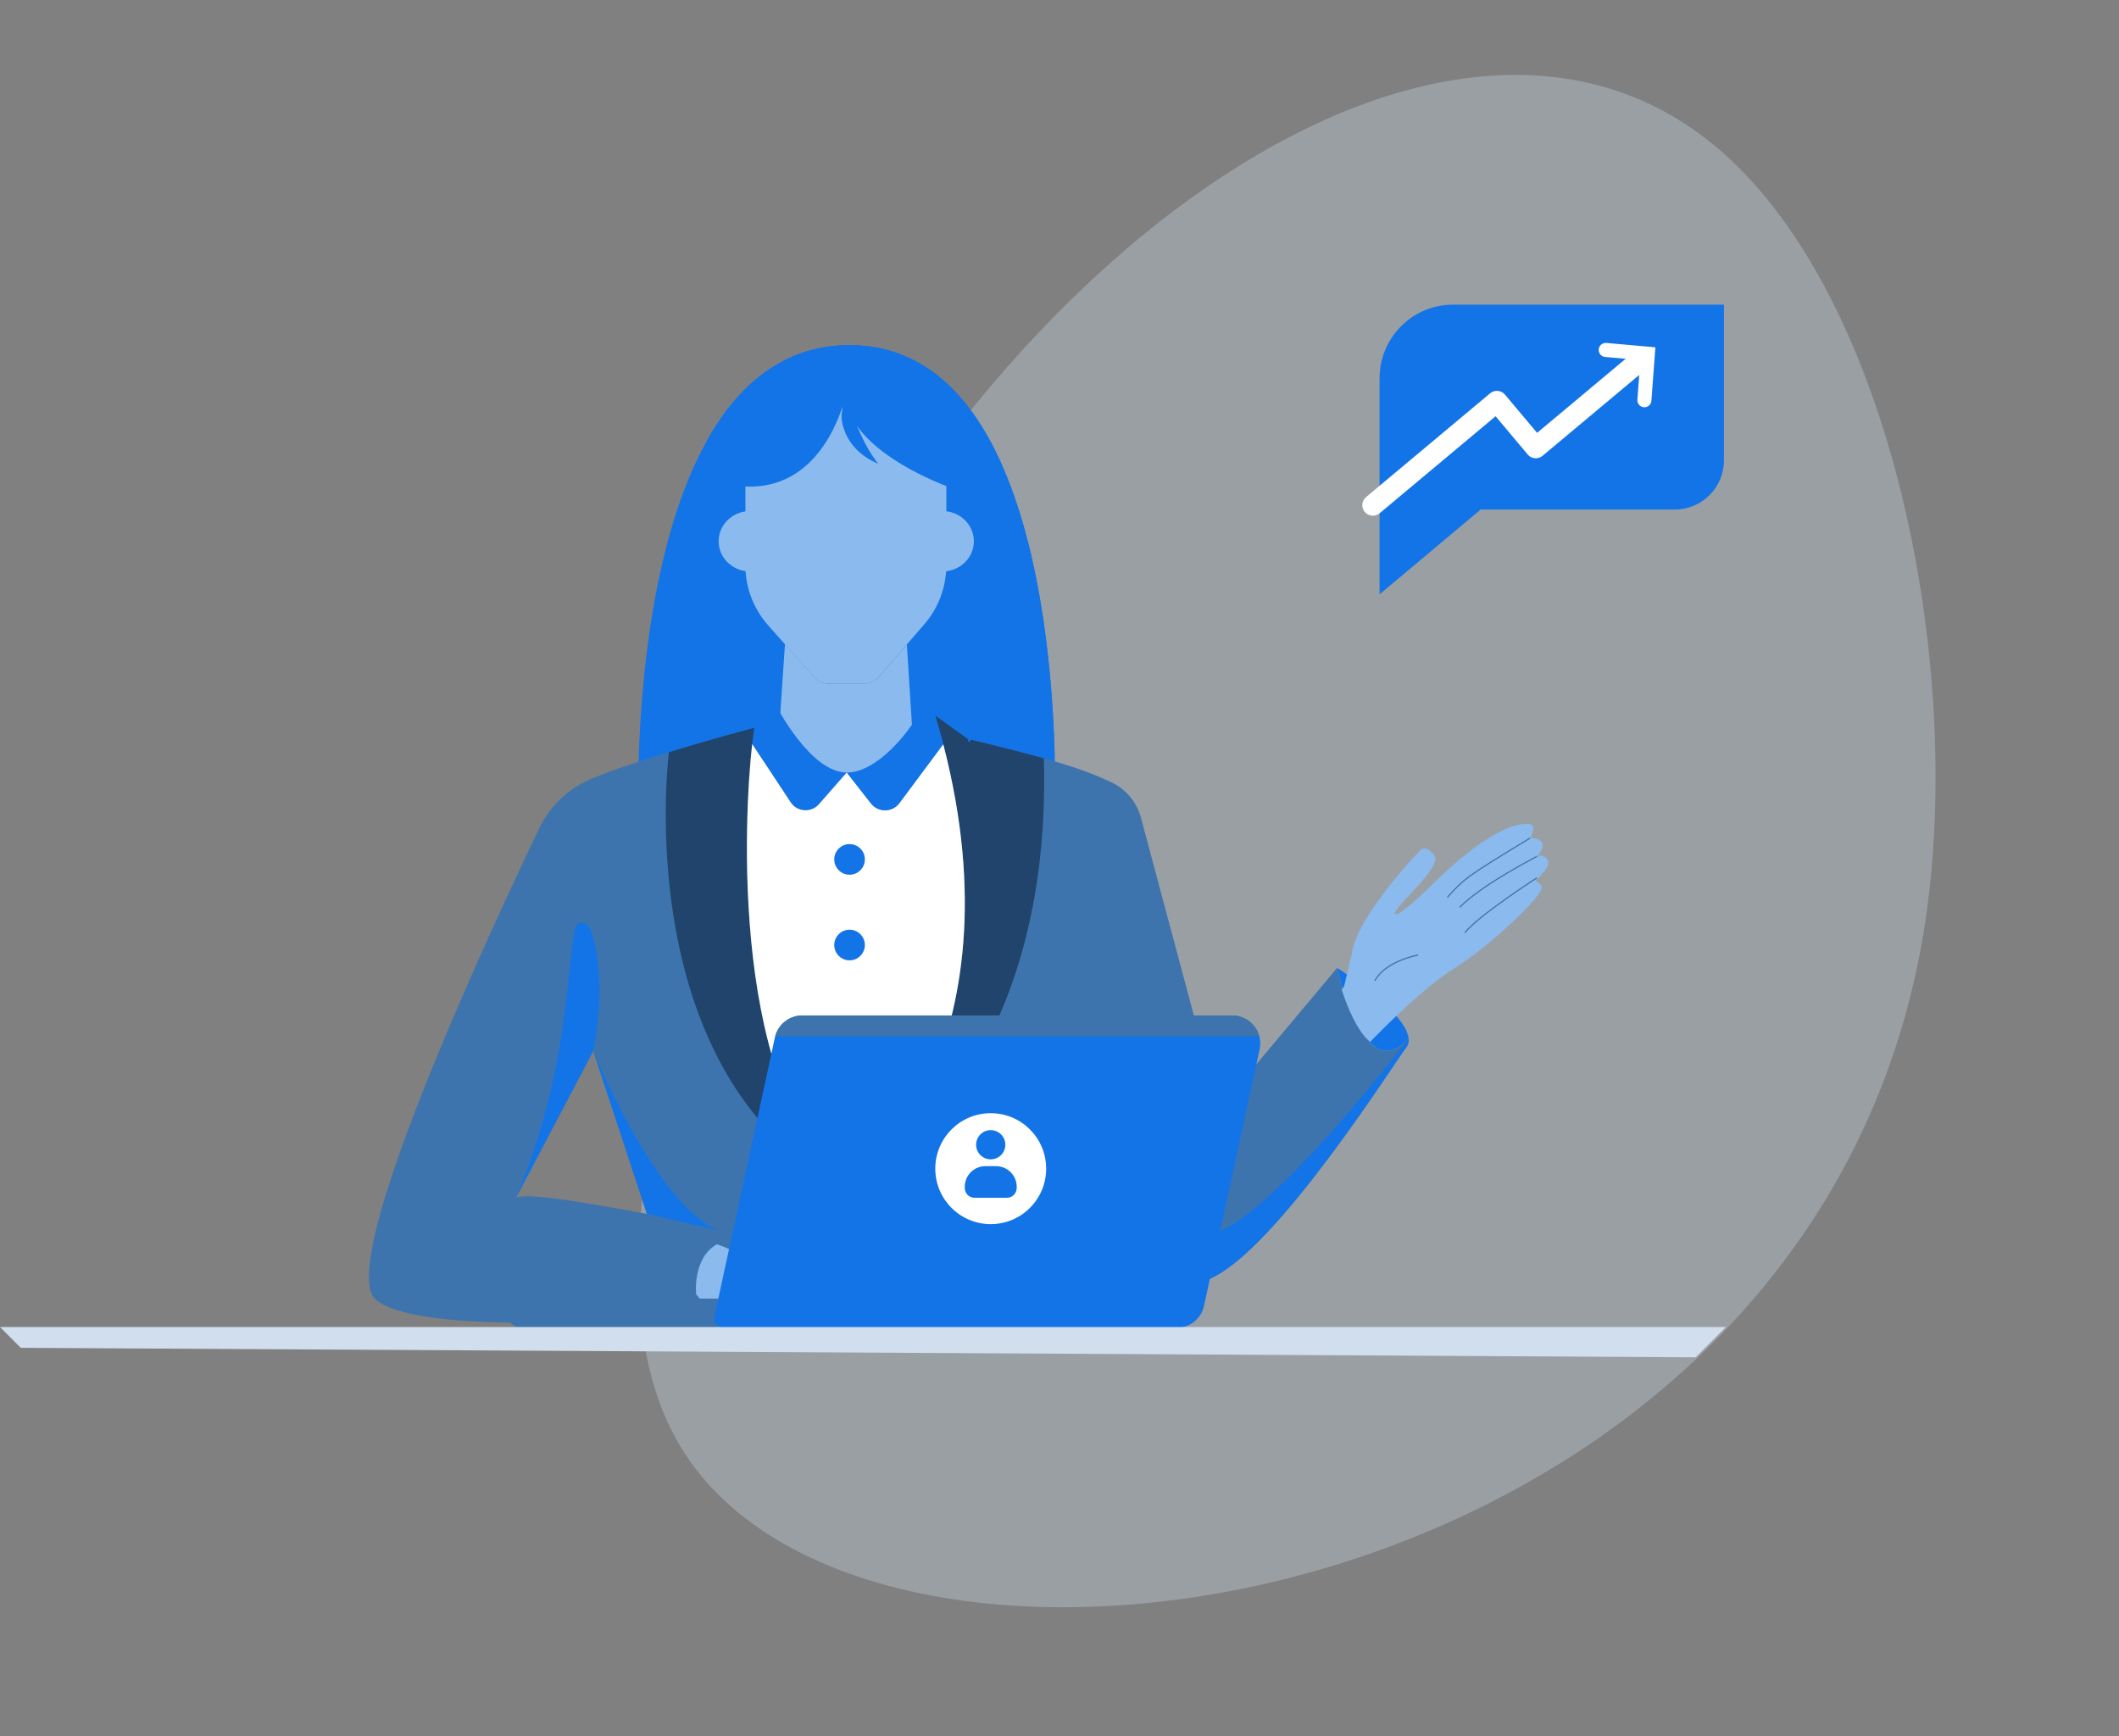
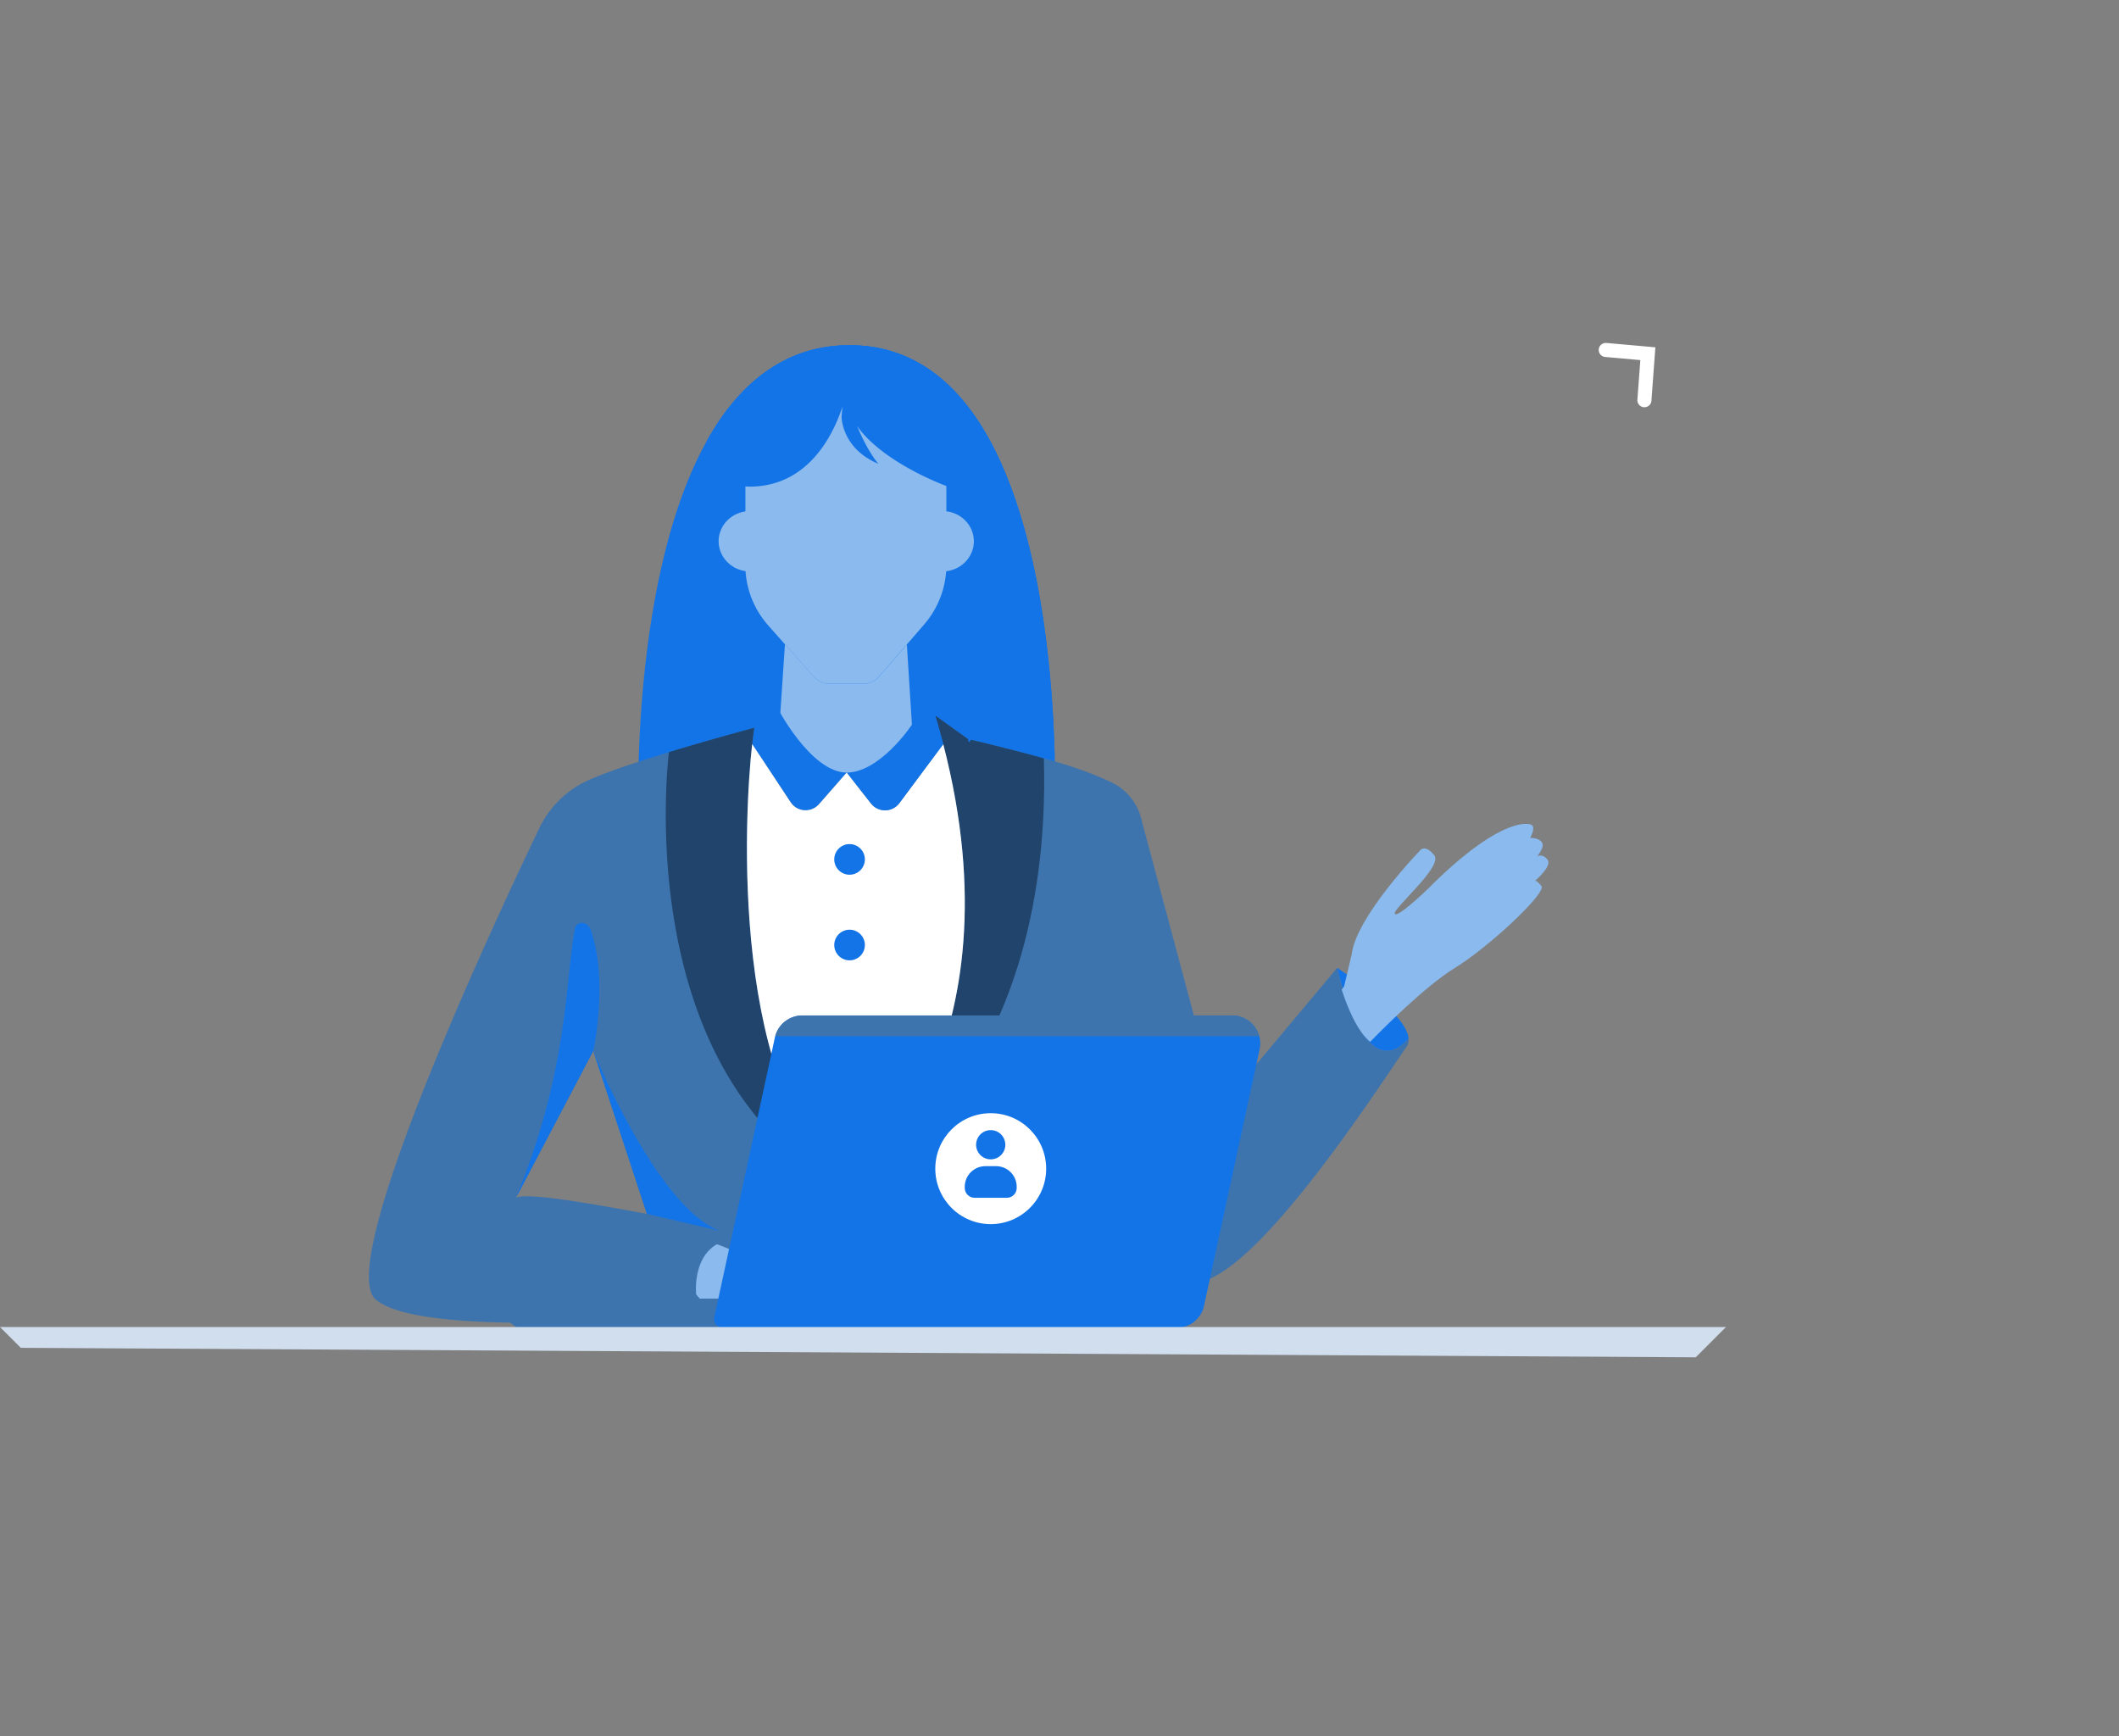
<svg xmlns="http://www.w3.org/2000/svg" fill="none" viewBox="0 0 271 222">
  <rect x="0" y="0" width="271" height="222" fill="#808080" stroke="none" />
-   <path opacity=".34" d="M87.036 185.008c24.634 40.91 145.938 21.781 159.22-67.343 4.895-32.877-4.307-79.414-26.225-98.406-37.29-32.288-104.805 20.682-127.881 92.584-6.124 19.012-17.127 53.227-5.114 73.165z" fill="#D0DEED" />
  <path d="M81.647 103.149l18.125-7.054 17.108.677 17.997 7.459s.029-.706.045-1.967c.021-1.283.023-3.147-.034-5.416-.226-9.317-1.45-25.574-6.835-37.571-3.122-6.955-7.639-12.48-14.172-14.395-1.615-.477-3.355-.729-5.23-.729-1.974 0-3.806.275-5.502.795a17.645 17.645 0 00-2.638 1.044c-4.189 2.051-7.453 5.688-9.996 10.175l-.149.268c-9.624 17.287-8.719 46.716-8.719 46.716z" fill="#1374E7" />
  <path d="M99.487 95.773c.097.108.194.226.291.325 8.137 9.129 17.108.674 17.108.674l-.309-4.888-.598-9.464-3.583 4.13a2.635 2.635 0 01-1.975.892h-4.338c-.338 0-.658-.058-.962-.183l-.226-.108c-.029-.003-.065-.024-.091-.039-.265-.139-.488-.323-.682-.538l-1.791-2.017h-.005l-1.536-1.731-.401-.451-.902 13.398z" fill="#8ABAEE" />
  <path d="M98.279 80.017l2.1 2.363.401.451 1.536 1.731h.005l1.791 2.017c.194.218.419.399.681.537.027.016.063.034.092.039l.226.107c.301.123.623.184.962.184h4.338c.755 0 1.476-.325 1.974-.892l3.584-4.13.003-.003.558-.648.404-.462 1.232-1.424c1.903-2.187 2.92-4.977 2.863-7.849v-7.101l.002-10.469v-3.391H95.322v3.197l.008 7.936v9.614c-.12 2.99.925 5.924 2.949 8.193z" fill="#8ABAEE" />
  <path d="M96.202 95.154l4.939 7.481c.818 1.241 2.593 1.361 3.573.244l3.578-4.083c-4.653 0-9.015-8.533-9.015-8.533l-2.81 2.811c-.003 0-.11.75-.265 2.08z" fill="#1374E7" />
  <path d="M88.9 168.136s-34.639 3.296-40.844-1.941c-5.282-4.458 14.83-47.589 20.92-60.3a12.744 12.744 0 016.439-6.194c1.258-.545 2.742-1.112 4.47-1.697 1.835-.622 3.778-1.238 5.665-1.812a366.833 366.833 0 012.501-.753c4.651-1.369 8.41-2.363 8.41-2.363s-.107.747-.265 2.079l4.899 7.424c.839 1.269 2.656 1.395 3.657.249l3.534-4.031 3.083 3.929c.939 1.195 2.755 1.172 3.662-.048l5.597-7.521v-.003c-.309-1.198-.652-2.418-1.025-3.653l4.192 3.005s1.353.309 3.382.816c2.103.524 4.929 1.248 7.718 2.051 3.093.886 5.406 1.802 7.246 2.672 1.869.884 3.248 2.549 3.783 4.548l9.962 37.222 15.123-18.037s.302 1.403.889 3.192c.755 2.328 1.99 5.308 3.636 6.676 1.293 1.063 2.834 1.144 4.606-.836.04.422-.055.81-.309 1.151-2.179 2.906-20.249 31.626-27.796 29.995-.512-.107-8.733 4.388-9.142 3.981l-53.993.197zm-16.849-14.72h.003c2.871.404 6.533 1.054 10.675 1.812l-6.858-20.84-9.867 18.758c.87-.304 3.01-.157 6.048.27z" fill="#3E74AD" />
  <path d="M97.663 143.891c3.238 3.666 6.352 6.155 11.427 8.515-.322-.22.31.244.003.003l-.003-.003c-4.307-3.354-7.301-8.441-9.356-14.25l-2.071 5.735z" fill="url(#paint0_linear)" />
  <path opacity=".67" d="M109.069 152.414c.002-.002.01-.002.016-.008.933-.495 25.578-13.922 24.417-55.427-4.994-1.385-9.71-2.47-9.71-2.47l-4.192-3.01c.372 1.238.713 2.455 1.025 3.653v.005c10.114 38.946-10.77 56.605-11.543 57.248-.005.002-.011.008-.013.01z" fill="#122E4B" />
  <path opacity=".67" d="M89.159 129.171c1.513 4.188 3.571 8.321 6.355 12.076.003.008.008.008.011.011v.002c.671.9 1.381 1.776 2.136 2.631 3.229 3.658 6.337 6.144 11.389 8.494l.002.002c.039.032.095.071.116.087a.922.922 0 00-.079-.066l-.003-.002c-.015-.011-.031-.019-.042-.032-4.283-3.359-7.267-8.428-9.314-14.221-5.534-15.625-4.276-36.483-3.534-43 .155-1.33.265-2.08.265-2.08s-3.762.994-8.41 2.363c-.81.241-1.652.493-2.501.753.003.003-2.192 16.925 3.61 32.982z" fill="#122E4B" />
  <path d="M109.075 152.414c-.006.006-.008.006-.008.006" stroke="#FCD1C4" stroke-width=".346" stroke-miterlimit="10" />
  <path d="M109.089 152.404c.776-.64 21.656-18.302 11.542-57.248l-5.607 7.537c-.902 1.212-2.708 1.235-3.642.047l-3.093-3.944-3.544 4.044c-.997 1.138-2.803 1.015-3.636-.249l-4.911-7.44c-1.022 8.942-2.999 44.87 12.891 57.253z" fill="#fff" />
  <path d="M108.295 98.796l3.106 3.963c.926 1.18 2.719 1.156 3.616-.045l5.62-7.552v-.003c-.309-1.198-.653-2.418-1.025-3.653l-1.725-1.238c0 .17-.128.509-.362.955-1.219 2.313-5.327 7.574-9.23 7.574zM171.014 123.777s3.35 15.496 9.131 9.029c0-.008 0-.016-.003-.024-.325-3.367-8.848-8.829-9.12-9.002l-.008-.003z" fill="#1374E7" />
  <path d="M179.461 136.606c.002.008.002.016.002.024 0-.003.003-.008.008-.011l-.01-.013z" fill="#2E419B" />
  <path d="M91.681 159.119s5.427 1.681 4.782 4.201c-.647 2.521-6.205 3.685-6.205 3.685l-1.227-1.487c.003.003-.514-4.587 2.65-6.399z" fill="#8ABAEE" />
  <path d="M93.412 167.173l-.226 1.044c-.202.931-1.025 1.597-1.979 1.597H66.428a.923.923 0 01-.553-.186l-2.325-1.773c-.758-.577-.349-1.786.603-1.786h28.368c.582-.005 1.017.532.891 1.104z" fill="#3E74AD" />
  <path d="M91.938 169.672c.16.089.346.139.543.139h57.994c.753 0 1.458-.234 2.045-.637.073-.05.144-.105.212-.163.048-.034.092-.073.139-.115.027-.024.063-.05.089-.087.042-.031.079-.071.108-.105.05-.047.092-.099.131-.152.081-.086.155-.178.22-.275.042-.066.089-.129.129-.194.002-.003.008-.016.015-.024.04-.071.082-.139.116-.212.039-.071.071-.145.099-.218.003-.008.011-.024.016-.034.018-.039.034-.087.05-.123.003-.008.003-.016.008-.027.034-.097.065-.202.097-.301.016-.058.026-.113.039-.171l.745-3.44 1.329-6.134 5.023-23.174c.128-.59.107-1.167-.04-1.708-.008-.026-.018-.062-.026-.089a3.946 3.946 0 00-.026-.081c-.018-.063-.042-.123-.066-.184.003-.002 0-.007-.002-.01a4.885 4.885 0 00-.097-.228c-.034-.081-.079-.155-.121-.234-.026-.049-.063-.104-.092-.154-.039-.063-.078-.121-.128-.179-.034-.057-.079-.112-.121-.167-.055-.066-.107-.129-.167-.189-.04-.047-.087-.087-.129-.129-.16-.155-.33-.293-.516-.414-.079-.05-.155-.1-.234-.139a1.851 1.851 0 00-.28-.144 1.933 1.933 0 00-.233-.09 2.617 2.617 0 00-.373-.12c-.089-.018-.17-.039-.265-.055-.196-.032-.398-.05-.605-.05h-54.948c-1.633 0-3.051 1.094-3.473 2.656a8.326 8.326 0 01-.047.179l-7.228 33.37-.333 1.529-.178.831a1.154 1.154 0 00.582 1.246z" fill="#1374E7" />
  <path d="M99.144 132.518h61.902a1.075 1.075 0 00-.028-.092c-.003-.029-.016-.055-.027-.081a1.548 1.548 0 00-.065-.184c.002-.002 0-.007-.003-.01-.029-.076-.063-.155-.094-.228a2.347 2.347 0 00-.121-.234c-.029-.052-.063-.102-.094-.154a1.422 1.422 0 00-.123-.179c-.037-.057-.082-.112-.121-.165-.055-.065-.11-.128-.168-.191-.039-.047-.084-.089-.128-.129a3.233 3.233 0 00-.517-.417 2.345 2.345 0 00-.23-.139 1.995 1.995 0 00-.281-.141c-.073-.037-.155-.066-.231-.092-.12-.047-.246-.089-.372-.118a4.436 4.436 0 00-.265-.055 3.53 3.53 0 00-.603-.053h-54.947c-1.639.006-3.06 1.099-3.484 2.662z" fill="#3E74AD" />
  <path d="M92.022 157.4l-9.291-2.174-6.858-20.838c.003-.002 8.077 19.933 16.149 23.012z" fill="#1374E7" />
  <path d="M126.704 142.357c3.917 0 7.091 3.176 7.091 7.094 0 3.915-3.174 7.093-7.091 7.093-3.914 0-7.089-3.175-7.089-7.093s3.173-7.094 7.089-7.094zm0 2.164c-1.033 0-1.869.836-1.869 1.87 0 1.033.836 1.869 1.869 1.869s1.869-.836 1.869-1.869c0-1.034-.836-1.87-1.869-1.87zm-3.321 7.398c0 .694.563 1.256 1.258 1.256h4.129c.695 0 1.256-.562 1.256-1.256v-.153c0-1.455-1.18-2.635-2.635-2.635h-1.371c-1.455 0-2.637 1.18-2.637 2.635v.153z" fill="#fff" />
  <path d="M108.651 111.861c-1.082 0-1.959-.877-1.959-1.959s.877-1.959 1.959-1.959c1.081 0 1.958.877 1.958 1.959s-.877 1.959-1.958 1.959zM108.651 122.81c-1.082 0-1.959-.877-1.959-1.959s.877-1.959 1.959-1.959c1.081 0 1.958.877 1.958 1.959s-.877 1.959-1.958 1.959z" fill="#1374E7" />
  <path d="M216.867 173.575l3.867-3.869H.002l2.656 2.657 214.21 1.212z" fill="#D0DEED" />
  <path d="M75.877 134.386s1.964-8.854-.307-15.42c-.401-1.157-1.84-1.324-2.061-.121-1.282 7.028-.807 17.935-7.505 34.301l9.873-18.76zM100.509 45.989c33.778-8.297 23.127 46.118 23.292 48.517.163 2.402 2.354-7.057 2.897-7.065.548 0 1.355 8.226 1.869 8.226 0 0 1.358-6.31 2.533-7.348.55-.485 3.392 7.309 3.788 8.523-.226-9.317-1.45-25.574-6.837-37.571-3.123-6.955-7.64-12.477-14.172-14.395-1.613-.477-3.353-.729-5.23-.729-1.974 0-3.804.275-5.503.795-.918.283-1.796.632-2.637 1.046z" fill="#1374E7" />
  <path d="M108.182 50.359v.008c.002-.004.002-.006 0-.008z" fill="url(#paint1_linear)" />
  <path d="M90.517 56.164c2.543-4.487 5.804-8.124 9.996-10.175.842-.414 1.717-.766 2.637-1.044 1.699-.519 3.529-.795 5.503-.795 1.874 0 3.618.252 5.23.729 6.533 1.917 11.05 7.44 14.172 14.395l-6.826 2.953s-8.235-2.934-11.622-7.76c1.361 3.281 2.619 4.718 2.729 4.838l.008.008c-4.7-1.954-4.716-5.971-4.716-6.024l.108-1.288c-.035.105-.071.215-.108.328-1.153 3.375-4.336 9.9-11.752 9.9-1.57 0-2.742-.519-3.602-1.4-1.033-1.044-1.617-2.604-1.903-4.398a8.914 8.914 0 00.147-.268z" fill="#1374E7" />
  <path d="M108.182 50.359v.008c.002-.004.002-.006 0-.008z" fill="url(#paint2_linear)" />
  <path d="M108.182 50.359v.008c.002-.004.002-.006 0-.008z" fill="url(#paint3_linear)" />
  <path d="M171.591 126.562c.755 2.329 1.99 5.308 3.636 6.677 1.335-1.377 6.905-7.036 10.822-9.446 4.47-2.754 11.826-9.671 11.087-10.508-.614-.695-.769-.69-.8-.666.168-.144 2.192-1.88 1.576-2.685-.601-.787-1.233-.48-1.306-.444.097-.12 1.051-1.271.535-1.838-.54-.598-1.463-.477-1.463-.477s.849-1.443.113-1.726c-.734-.28-4.517-.477-13.176 8.219 0 0-3.917 3.802-4.234 3.184-.322-.617 6.234-6.05 5.044-7.495-1.196-1.443-1.788-.622-1.788-.622s-8.213 8.468-8.772 13.332l-.965 4.07-.309.425z" fill="#8ABAEE" />
-   <path d="M196.55 112.264c-.081.049-7.558 4.883-9.209 7.017M196.602 109.496c.089-.042-7.054 3.598-9.917 6.532M195.681 107.175c-8.402 5.109-8.368 5.164-10.578 7.574M181.374 122.141c-.157.013-4.187.763-5.542 3.281" stroke="#3E74AD" stroke-width=".152" stroke-miterlimit="10" />
-   <path d="M154.727 163.531c8.467-3.685 23.153-26.972 25.104-29.571.257-.341.349-.729.309-1.151-17.769 22.875-24.084 24.588-24.084 24.588l-1.329 6.134zM220.479 38.961v19.901c0 3.48-2.818 6.299-6.296 6.299h-24.821l-12.927 10.841V48.362c0-5.192 4.207-9.404 9.401-9.404h34.643v.003z" fill="#1374E7" />
-   <path d="M175.578 64.599l15.86-13.267 4.976 5.921 13.417-11.221" stroke="#fff" stroke-width="2.698" stroke-miterlimit="10" stroke-linecap="round" stroke-linejoin="round" />
  <path d="M205.36 44.753l5.385.48-.441 5.948" stroke="#fff" stroke-width="1.799" stroke-miterlimit="10" stroke-linecap="round" />
  <path d="M91.904 69.221c0 1.345.718 2.536 1.809 3.22.632.401 1.392.637 2.205.637v-7.715c-.212 0-.419.013-.624.042-1.921.288-3.39 1.888-3.39 3.816zM124.549 69.221c0 1.345-.718 2.536-1.809 3.22-.631.401-1.392.637-2.204.637v-7.715c.212 0 .419.013.624.042 1.921.288 3.389 1.888 3.389 3.816z" fill="#8ABAEE" />
  <defs>
    <linearGradient id="paint0_linear" x1="109.182" y1="145.316" x2="97.664" y2="145.316" gradientUnits="userSpaceOnUse">
      <stop stop-color="#5C75C9" />
      <stop offset="1" stop-color="#2E419B" />
    </linearGradient>
    <linearGradient id="paint1_linear" x1="108.182" y1="50.389" x2="108.182" y2="50.356" gradientUnits="userSpaceOnUse">
      <stop stop-color="#373282" />
      <stop offset="1" stop-color="#2E419B" />
    </linearGradient>
    <linearGradient id="paint2_linear" x1="108.182" y1="50.391" x2="108.182" y2="50.355" gradientUnits="userSpaceOnUse">
      <stop stop-color="#373282" />
      <stop offset="1" stop-color="#2E419B" />
    </linearGradient>
    <linearGradient id="paint3_linear" x1="108.182" y1="50.408" x2="108.182" y2="50.35" gradientUnits="userSpaceOnUse">
      <stop stop-color="#373282" />
      <stop offset="1" stop-color="#2E419B" />
    </linearGradient>
  </defs>
</svg>